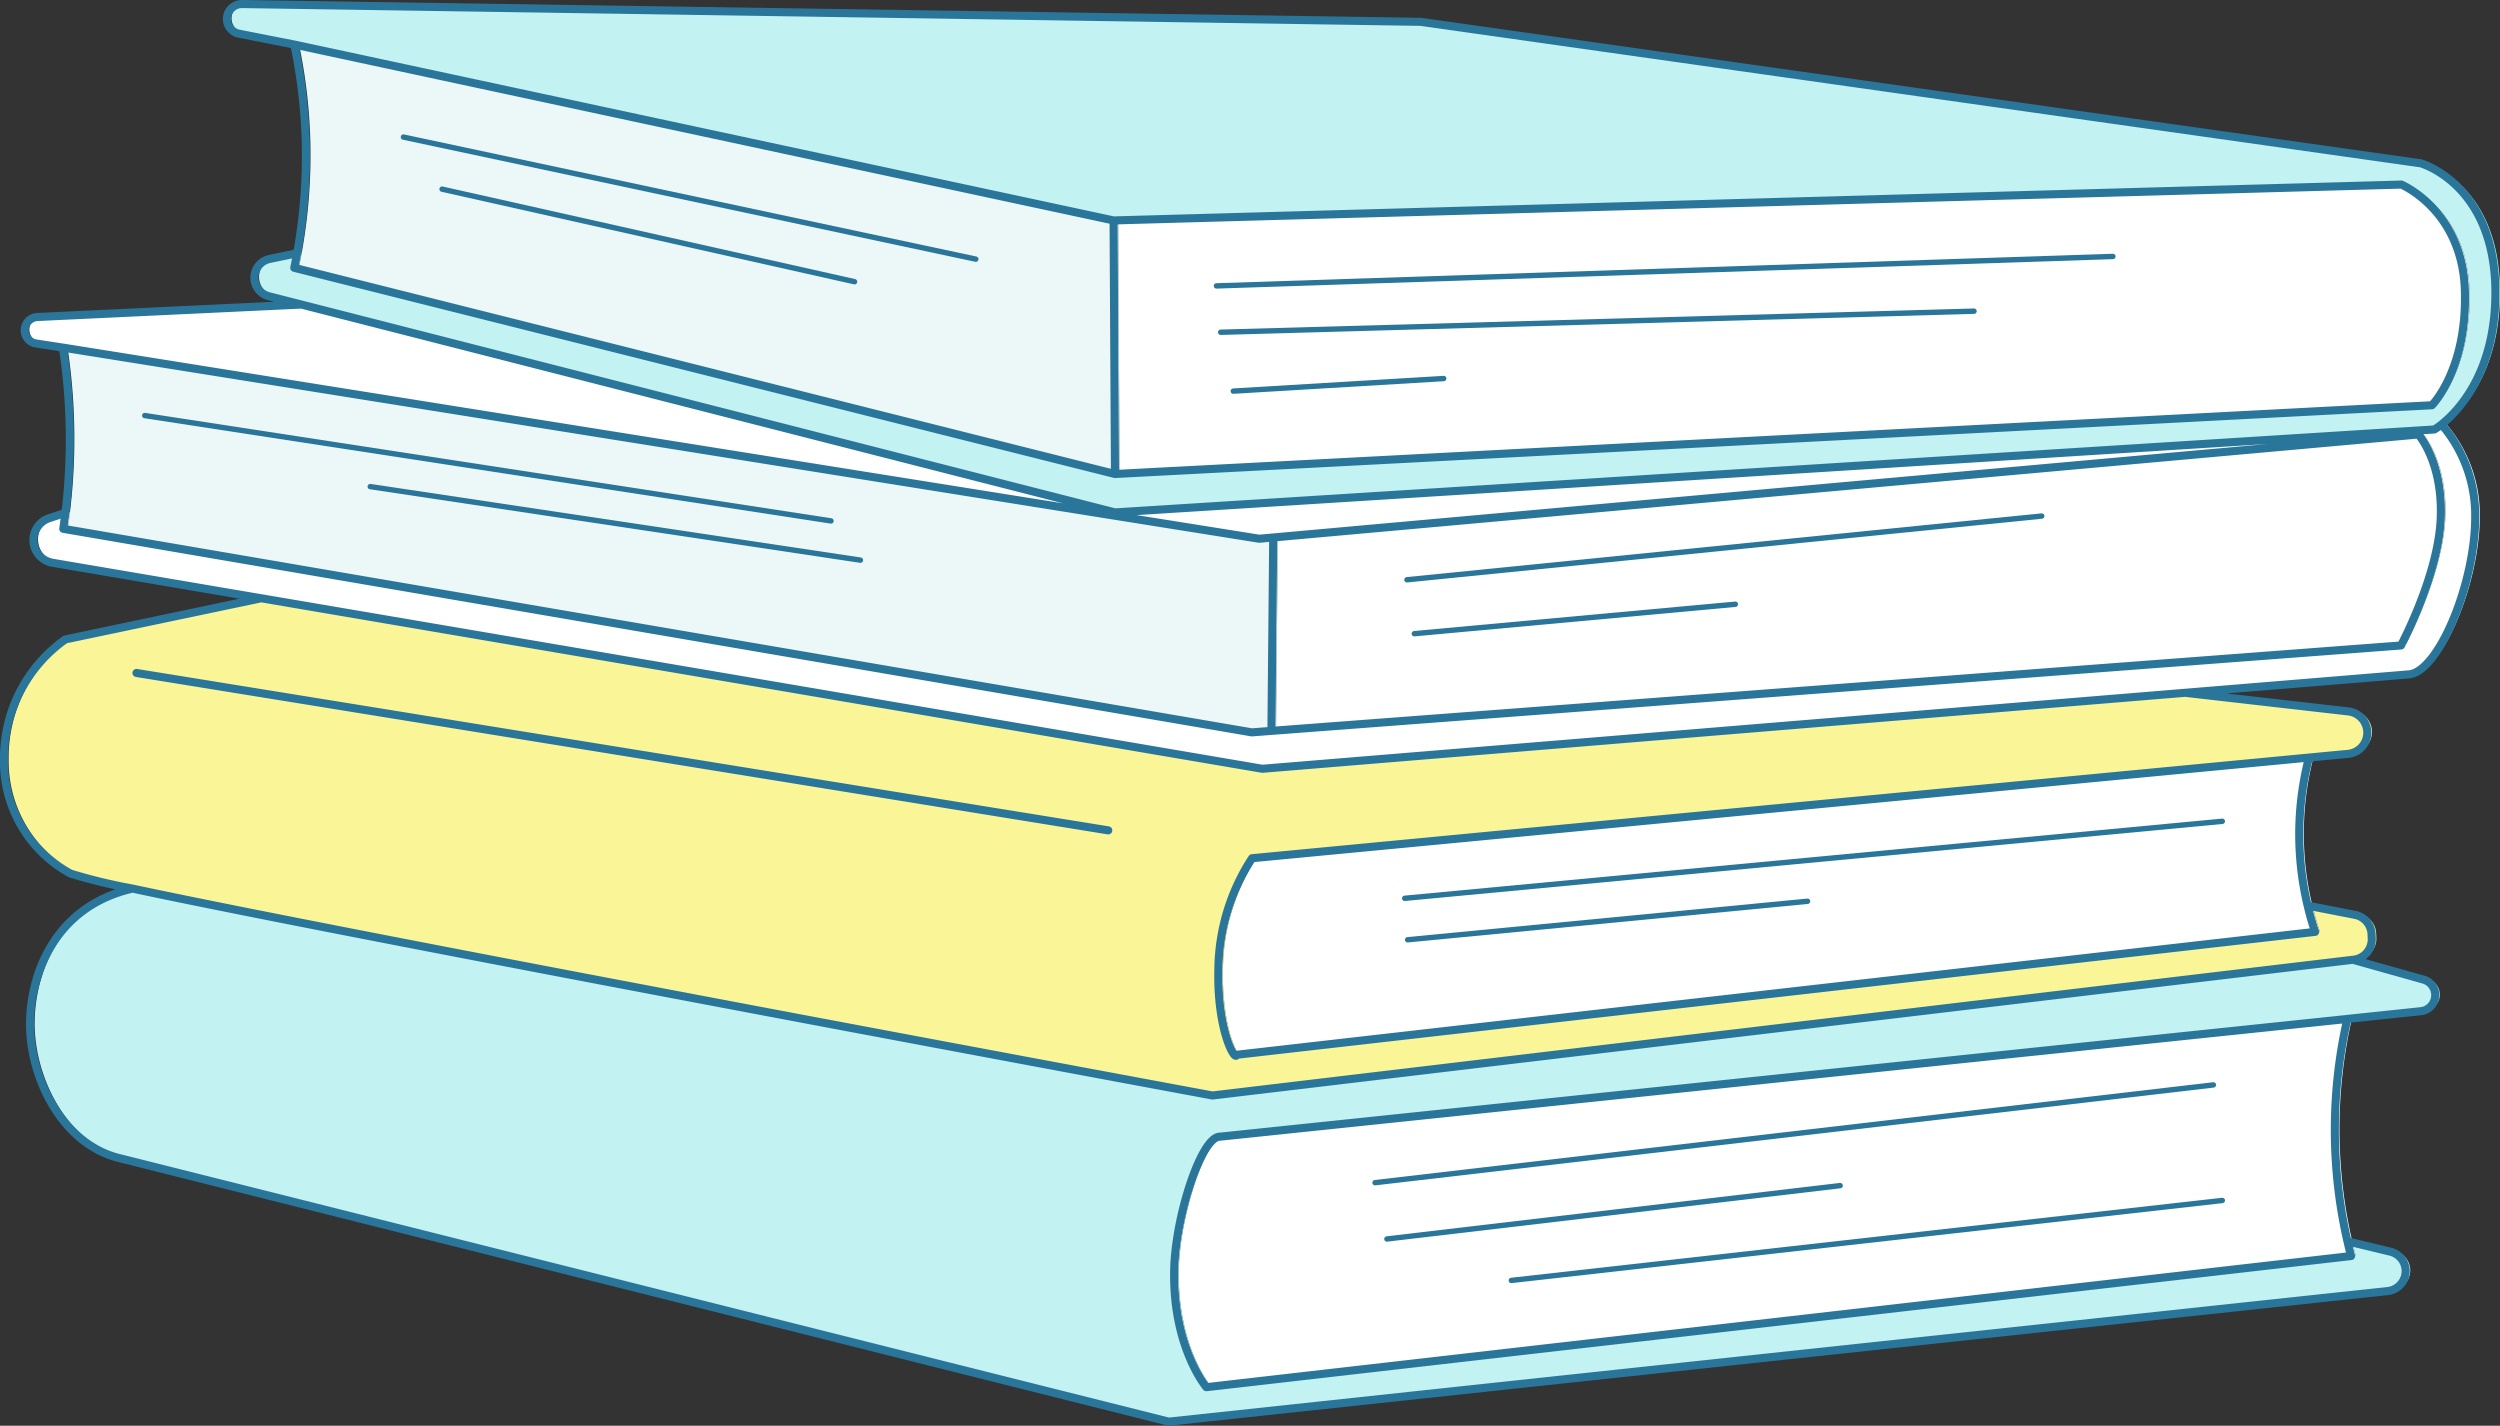
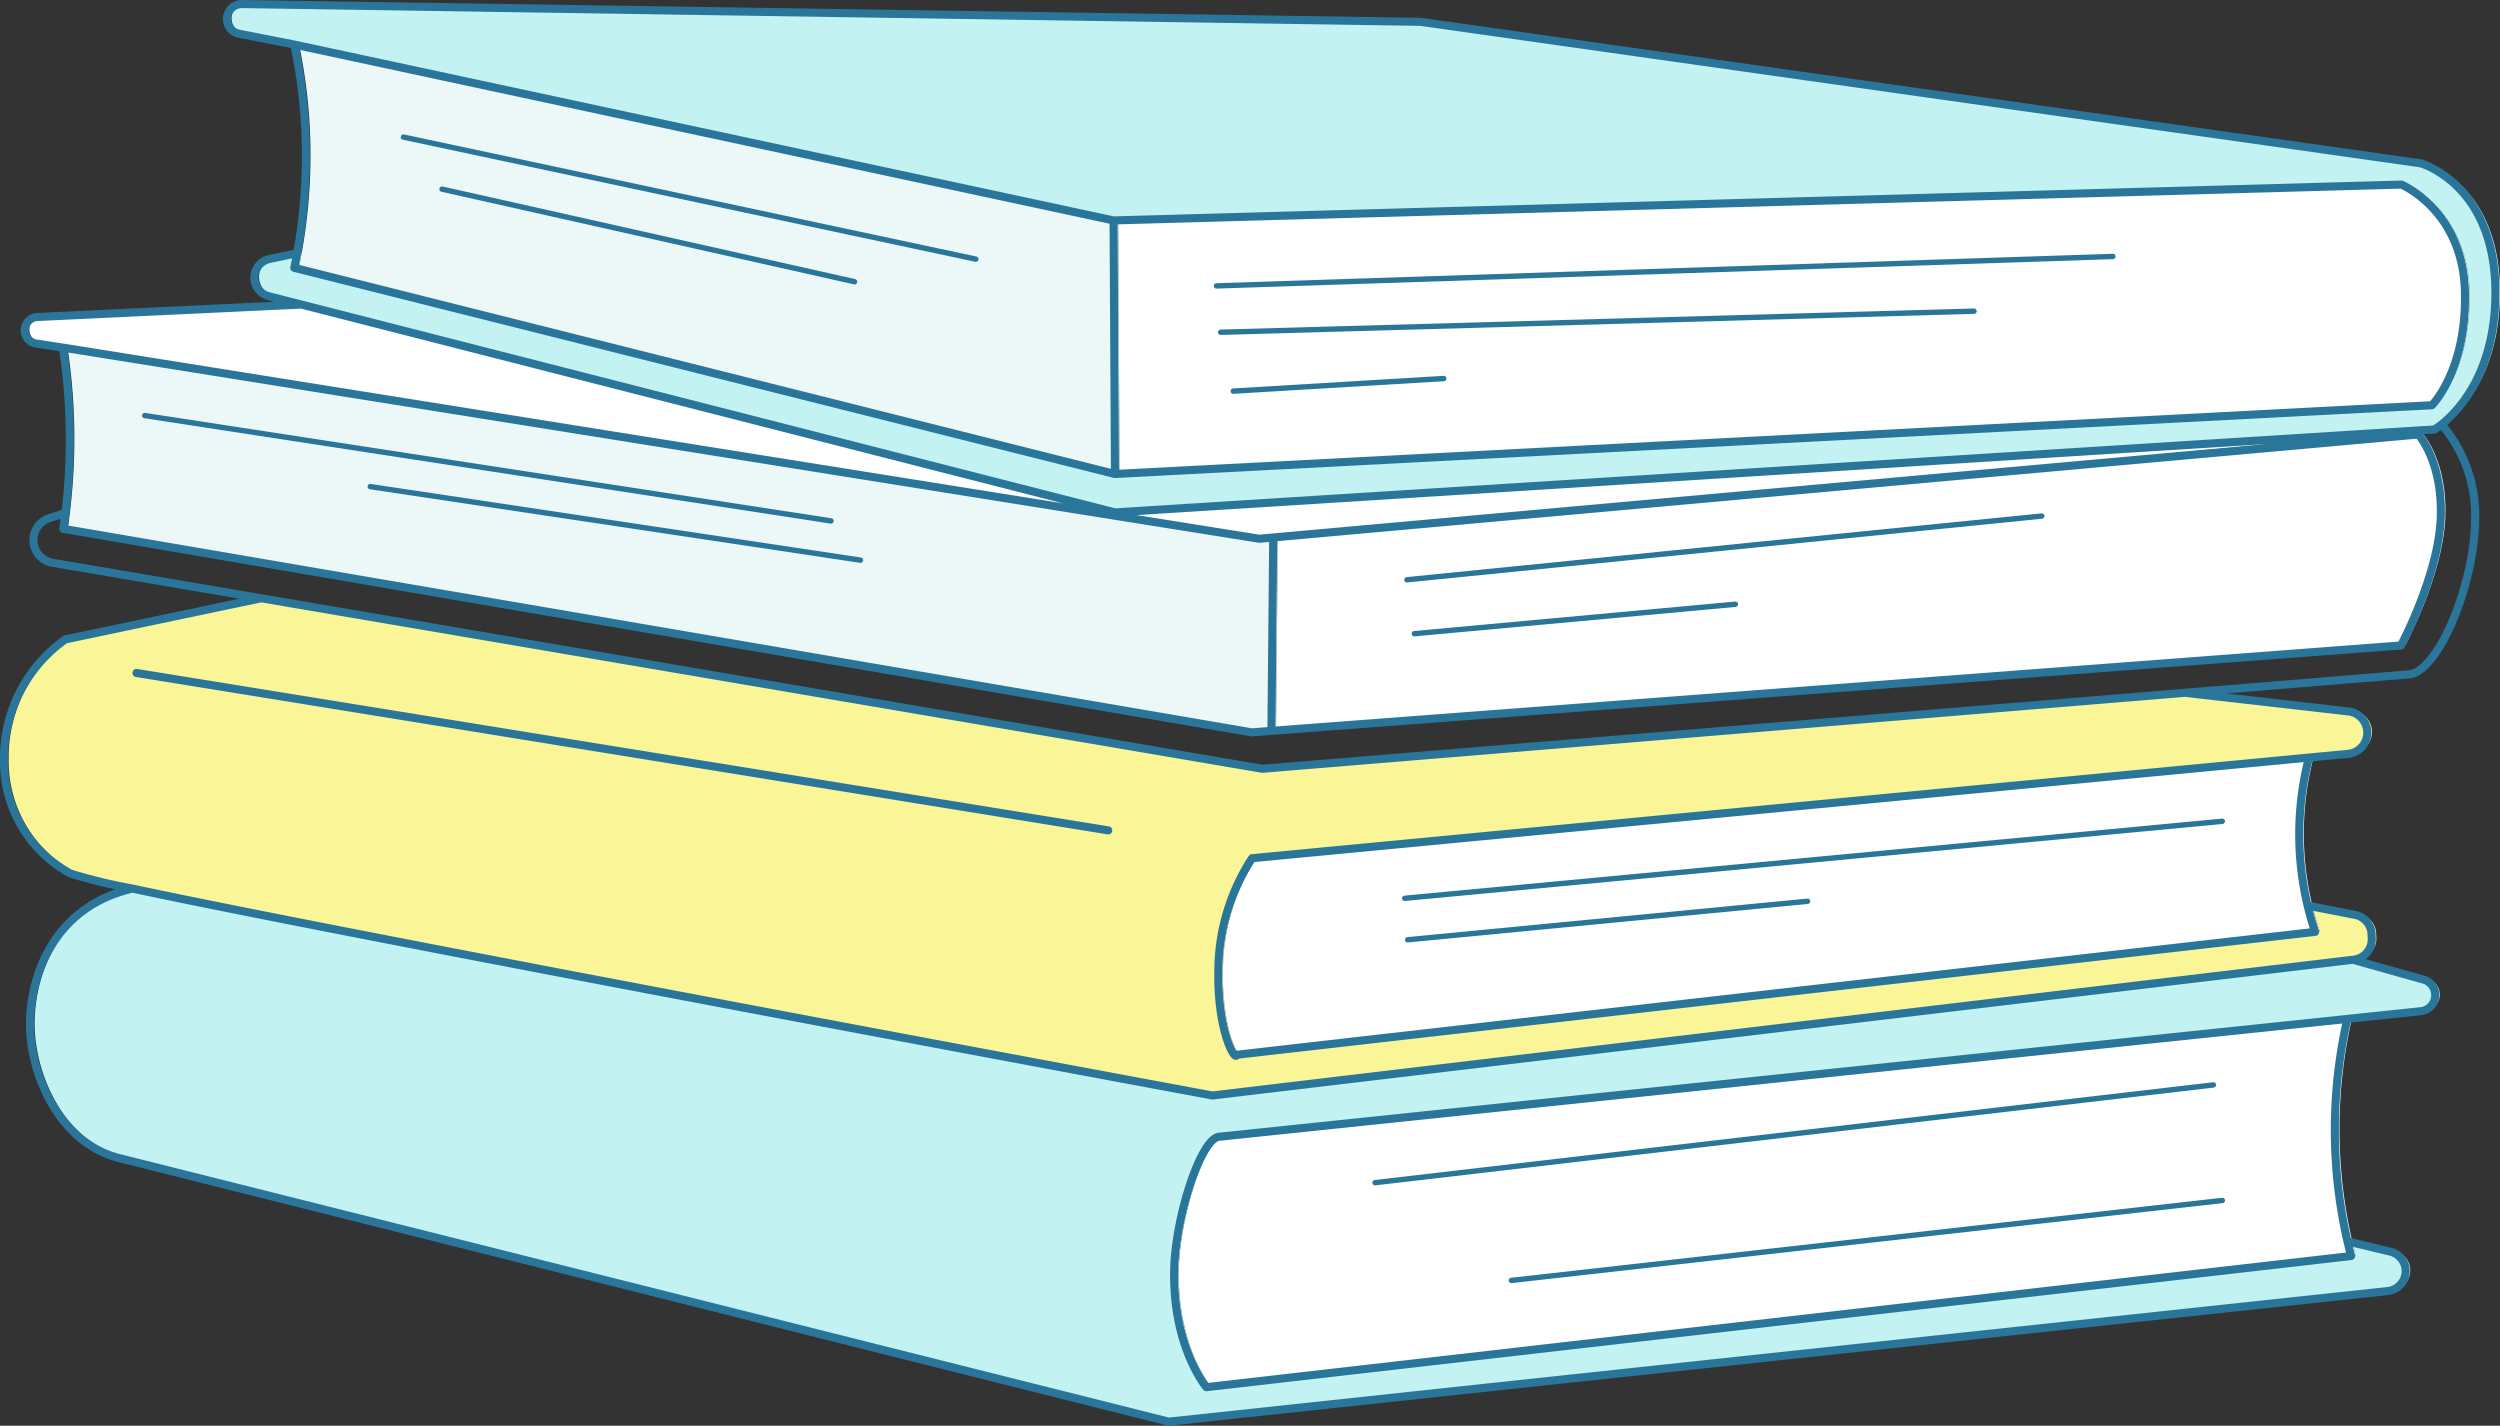
<svg xmlns="http://www.w3.org/2000/svg" width="231.865" height="132.232" viewBox="0 0 231.865 132.232">
  <rect x="0" y="0" width="231.865" height="132.232" fill="#333333" stroke="none" />
  <g id="book" transform="translate(0.375 0.31)">
    <g id="グループ_73" data-name="グループ 73" transform="translate(0 0)">
      <path id="パス_219" data-name="パス 219" d="M350.184,47.1c.259,7.4-3.055,10.707-3.055,10.707L224.988,64.184l-.129-23.517L344.3,37.34s5.633,2.366,5.887,9.76" transform="translate(-121.525 -20.597)" fill="#fff" />
      <path id="パス_220" data-name="パス 220" d="M362.913,87.5s2.3,2.532,2.07,7.828-3.683,11.738-3.683,11.738l-104.762,7.921v0l.166-17.93Z" transform="translate(-138.565 -47.578)" fill="#fff" />
      <path id="パス_221" data-name="パス 221" d="M346.165,226.792,240,238.955s-3.129-3.683-2.985-10.855c.1-5.019,2.528-12.376,4.224-12.376L345.823,204.8a46.264,46.264,0,0,0,.009,20.629c.106.476.217.929.333,1.363" transform="translate(-128.06 -110.671)" fill="#fff" />
      <path id="パス_222" data-name="パス 222" d="M347.6,168.509l-100.016,11.4c-.134.675-1.844-2.255-1.7-7.976a19.211,19.211,0,0,1,3.124-10.254l98.024-9.335a28.468,28.468,0,0,0-.125,13.734c.217.924.462,1.742.693,2.435" transform="translate(-132.832 -82.454)" fill="#fff" />
      <path id="パス_223" data-name="パス 223" d="M126.241,87.671l-.166,17.93v0l-1.821.139L14.025,86.867q.1-.721.194-1.483h0a57.177,57.177,0,0,0,.4-7.662,56.381,56.381,0,0,0-.638-7.662l97.53,15.583,13.425,2.144Z" transform="translate(-8.102 -38.197)" fill="#ecf7f7" />
      <path id="パス_224" data-name="パス 224" d="M136.414,25.553l.129,23.517L60.428,29.947c.092-.434.18-.887.268-1.354a50.646,50.646,0,0,0,.786-10.615A49.928,49.928,0,0,0,60.428,9.24Q98.421,17.4,136.414,25.553" transform="translate(-33.081 -5.483)" fill="#ecf7f7" />
      <path id="パス_225" data-name="パス 225" d="M257.3,27.525c.12,7.68-3.466,11.363-4.991,12.579a5.641,5.641,0,0,1-.675.471l-1.5.092-120.862,7.6L53.817,28.98l-3.027-.772a1.78,1.78,0,0,1-1.331-1.724,1.769,1.769,0,0,1,1.414-1.733l2.551-.531c-.088.467-.176.92-.268,1.354L129.271,44.7,251.413,38.32s3.313-3.309,3.055-10.707-5.887-9.76-5.887-9.76L129.142,21.18Q91.149,13.021,53.156,4.867L48.031,3.86A1.388,1.388,0,0,1,48.3,1.11h.014L157.631,2.764l92.742,13.124s6.761,1.89,6.922,11.636" transform="translate(-25.809 -1.11)" fill="#c2f2f1" />
-       <path id="パス_226" data-name="パス 226" d="M231.419,85.49a12.948,12.948,0,0,1,3.124,8.6c0,6.155-3.41,14.358-6.146,14.58-.749.065-9.071.749-20.758,1.71l-85.584,7.047L29.211,101.609H29.2L9.857,98.318a2.14,2.14,0,0,1-.314-4.141l1.5-.494q-.09.762-.194,1.483l110.229,18.878,1.821-.139,104.762-7.921s3.452-6.447,3.683-11.738-2.07-7.828-2.07-7.828l-.023-.365,1.5-.092a5.638,5.638,0,0,0,.675-.471" transform="translate(-4.923 -46.497)" fill="#fff" />
      <path id="パス_227" data-name="パス 227" d="M230.467,188.442v.083a1.489,1.489,0,0,1-1.331,1.488l-6.816.716L117.733,201.653c-1.7,0-4.122,7.357-4.224,12.376-.143,7.172,2.985,10.855,2.985,10.855l106.167-12.163c-.116-.434-.226-.887-.333-1.363l3.974.957a1.863,1.863,0,0,1,1.423,1.728v.074a1.873,1.873,0,0,1-1.659,1.853L113,228.082l-97.146-24.4c-5.485-1.234-8.457-7.5-8.457-12.459,0-4.607,2.278-10.915,9.492-12.579h0c22.131,4.727,100.169,19.192,100.169,19.192l105.769-12.593h0l6.544,1.844a1.49,1.49,0,0,1,1.086,1.359" transform="translate(-4.557 -96.6)" fill="#c2f2f1" />
-       <path id="パス_228" data-name="パス 228" d="M345.946,86.71l.023.365L239.761,96.627l-1.3.116L225.038,94.6l.046-.291Z" transform="translate(-121.622 -47.153)" fill="#fff" />
+       <path id="パス_228" data-name="パス 228" d="M345.946,86.71L239.761,96.627l-1.3.116L225.038,94.6l.046-.291Z" transform="translate(-121.622 -47.153)" fill="#fff" />
      <path id="パス_229" data-name="パス 229" d="M221.771,151.9a1.9,1.9,0,0,1-1.664,1.992l-.079.009h0L114.255,166.489S36.217,152.025,14.086,147.3h0a50.344,50.344,0,0,1-5.73-1.386A11.809,11.809,0,0,1,2.178,135.32a13.475,13.475,0,0,1,5.684-11.132l18.166-3.817h.009l92.844,15.814,85.584-7.047,15.144,1.728a1.979,1.979,0,0,1-.037,3.937l-3.618.342-98.024,9.335a19.212,19.212,0,0,0-3.124,10.254c-.143,5.721,1.567,8.651,1.7,7.976l100.016-11.4c-.231-.693-.476-1.511-.693-2.435l4.395.855a1.9,1.9,0,0,1,1.53,1.756Z" transform="translate(-1.749 -65.258)" fill="#faf697" />
      <path id="パス_230" data-name="パス 230" d="M107.443,80.7,107.4,81,9.867,65.413h0l-2.491-.384a1.235,1.235,0,0,1,.134-2.454L31.989,61.42Z" transform="translate(-3.981 -33.55)" fill="#fff" />
      <path id="パス_231" data-name="パス 231" d="M104.155,21.32l119.439-3.327s5.633,2.366,5.887,9.76-3.055,10.707-3.055,10.707L104.284,44.837,28.169,25.714c.092-.434.18-.887.268-1.354a50.65,50.65,0,0,0,.786-10.615,49.931,49.931,0,0,0-1.054-8.739Q66.162,13.166,104.155,21.32ZM28.437,24.36l-2.551.531a1.775,1.775,0,0,0-.083,3.457l3.027.772L104.284,48.4l120.862-7.6,1.5-.092a5.645,5.645,0,0,0,.675-.471c1.525-1.215,5.111-4.9,4.991-12.579-.162-9.746-6.923-11.636-6.923-11.636L132.645,2.9,23.331,1.25h-.014A1.388,1.388,0,0,0,23.044,4l5.125,1.007M104.155,21.32l.129,23.517m-97.345,3.6q-.09.762-.194,1.483L116.974,68.8l1.821-.139,104.762-7.921S227.009,54.292,227.24,49s-2.07-7.828-2.07-7.828L118.961,50.724l-1.3.116L104.238,48.7,6.708,33.113a56.382,56.382,0,0,1,.638,7.662,57.178,57.178,0,0,1-.4,7.662m0,0h0l-1.5.494a2.139,2.139,0,0,0,.314,4.141L25.1,56.362h.009l92.844,15.814,85.584-7.047c11.687-.961,20.01-1.645,20.758-1.71,2.736-.222,6.146-8.424,6.146-14.58a12.948,12.948,0,0,0-3.124-8.6M28.83,29.12,4.347,30.276a1.235,1.235,0,0,0-.134,2.454l2.491.384M118.961,50.724l-.166,17.93M13.155,83.29c-7.214,1.664-9.492,7.972-9.492,12.579,0,4.954,2.971,11.225,8.457,12.459l97.146,24.4,113.066-12.112a1.872,1.872,0,0,0,1.659-1.853v-.074a1.863,1.863,0,0,0-1.423-1.728l-3.974-.957m-.009-20.629,6.816-.716a1.489,1.489,0,0,0,1.331-1.488v-.083a1.49,1.49,0,0,0-1.086-1.359L219.1,89.889m-.508,26.119a46.26,46.26,0,0,1-.009-20.629L114,106.3c-1.7,0-4.122,7.357-4.224,12.376-.143,7.172,2.985,10.855,2.985,10.855l106.167-12.163c-.116-.434-.226-.887-.333-1.363M25.11,56.362H25.1L6.935,60.179A13.475,13.475,0,0,0,1.251,71.312,11.81,11.81,0,0,0,7.425,81.9a50.348,50.348,0,0,0,5.73,1.386h0c22.131,4.727,100.169,19.192,100.169,19.192L219.1,89.889h0l.079-.009a1.9,1.9,0,0,0,1.664-1.992l-.018-.407a1.9,1.9,0,0,0-1.53-1.756L214.9,84.87m.125-13.734,3.618-.342a1.988,1.988,0,0,0,1.225-.582,1.982,1.982,0,0,0-1.188-3.355l-15.144-1.728M214.9,84.87a28.469,28.469,0,0,1,.125-13.734L117,80.471a19.211,19.211,0,0,0-3.124,10.254c-.143,5.721,1.567,8.651,1.7,7.976l100.016-11.4c-.231-.693-.476-1.511-.693-2.435M13.534,63.289l90.127,14.6" transform="translate(-1.25 -1.185)" fill="none" stroke="#2a769a" stroke-linecap="round" stroke-linejoin="round" stroke-width="0.75" />
      <line id="線_28" data-name="線 28" y1="2.731" x2="83.14" transform="translate(112.447 23.476)" fill="none" stroke="#2a769a" stroke-linecap="round" stroke-linejoin="round" stroke-width="0.5" />
      <line id="線_29" data-name="線 29" y1="1.955" x2="69.868" transform="translate(112.84 28.55)" fill="none" stroke="#2a769a" stroke-linecap="round" stroke-linejoin="round" stroke-width="0.5" />
      <line id="線_30" data-name="線 30" y1="1.169" x2="19.515" transform="translate(114.009 34.797)" fill="none" stroke="#2a769a" stroke-linecap="round" stroke-linejoin="round" stroke-width="0.5" />
      <line id="線_31" data-name="線 31" x2="53.083" y2="11.322" transform="translate(37.043 12.403)" fill="none" stroke="#2a769a" stroke-linecap="round" stroke-linejoin="round" stroke-width="0.5" />
      <line id="線_32" data-name="線 32" x2="38.254" y2="8.586" transform="translate(40.625 17.232)" fill="none" stroke="#2a769a" stroke-linecap="round" stroke-linejoin="round" stroke-width="0.5" />
      <line id="線_33" data-name="線 33" y1="5.91" x2="58.874" transform="translate(130.114 47.552)" fill="none" stroke="#2a769a" stroke-linecap="round" stroke-linejoin="round" stroke-width="0.5" />
      <line id="線_34" data-name="線 34" y1="2.731" x2="29.774" transform="translate(130.798 55.731)" fill="none" stroke="#2a769a" stroke-linecap="round" stroke-linejoin="round" stroke-width="0.5" />
      <line id="線_35" data-name="線 35" x2="63.647" y2="9.774" transform="translate(13.05 38.231)" fill="none" stroke="#2a769a" stroke-linecap="round" stroke-linejoin="round" stroke-width="0.5" />
      <line id="線_36" data-name="線 36" x2="45.458" y2="6.821" transform="translate(33.966 44.821)" fill="none" stroke="#2a769a" stroke-linecap="round" stroke-linejoin="round" stroke-width="0.5" />
      <line id="線_37" data-name="線 37" y1="7.144" x2="75.829" transform="translate(129.906 75.861)" fill="none" stroke="#2a769a" stroke-linecap="round" stroke-linejoin="round" stroke-width="0.5" />
      <line id="線_38" data-name="線 38" y1="3.572" x2="37.09" transform="translate(130.179 83.278)" fill="none" stroke="#2a769a" stroke-linecap="round" stroke-linejoin="round" stroke-width="0.5" />
      <line id="線_39" data-name="線 39" y1="9.067" x2="77.751" transform="translate(127.156 100.312)" fill="none" stroke="#2a769a" stroke-linecap="round" stroke-linejoin="round" stroke-width="0.5" />
-       <line id="線_40" data-name="線 40" y1="4.949" x2="42.034" transform="translate(128.256 109.651)" fill="none" stroke="#2a769a" stroke-linecap="round" stroke-linejoin="round" stroke-width="0.5" />
      <line id="線_41" data-name="線 41" y1="7.417" x2="65.94" transform="translate(139.795 111.028)" fill="none" stroke="#2a769a" stroke-linecap="round" stroke-linejoin="round" stroke-width="0.5" />
    </g>
  </g>
</svg>